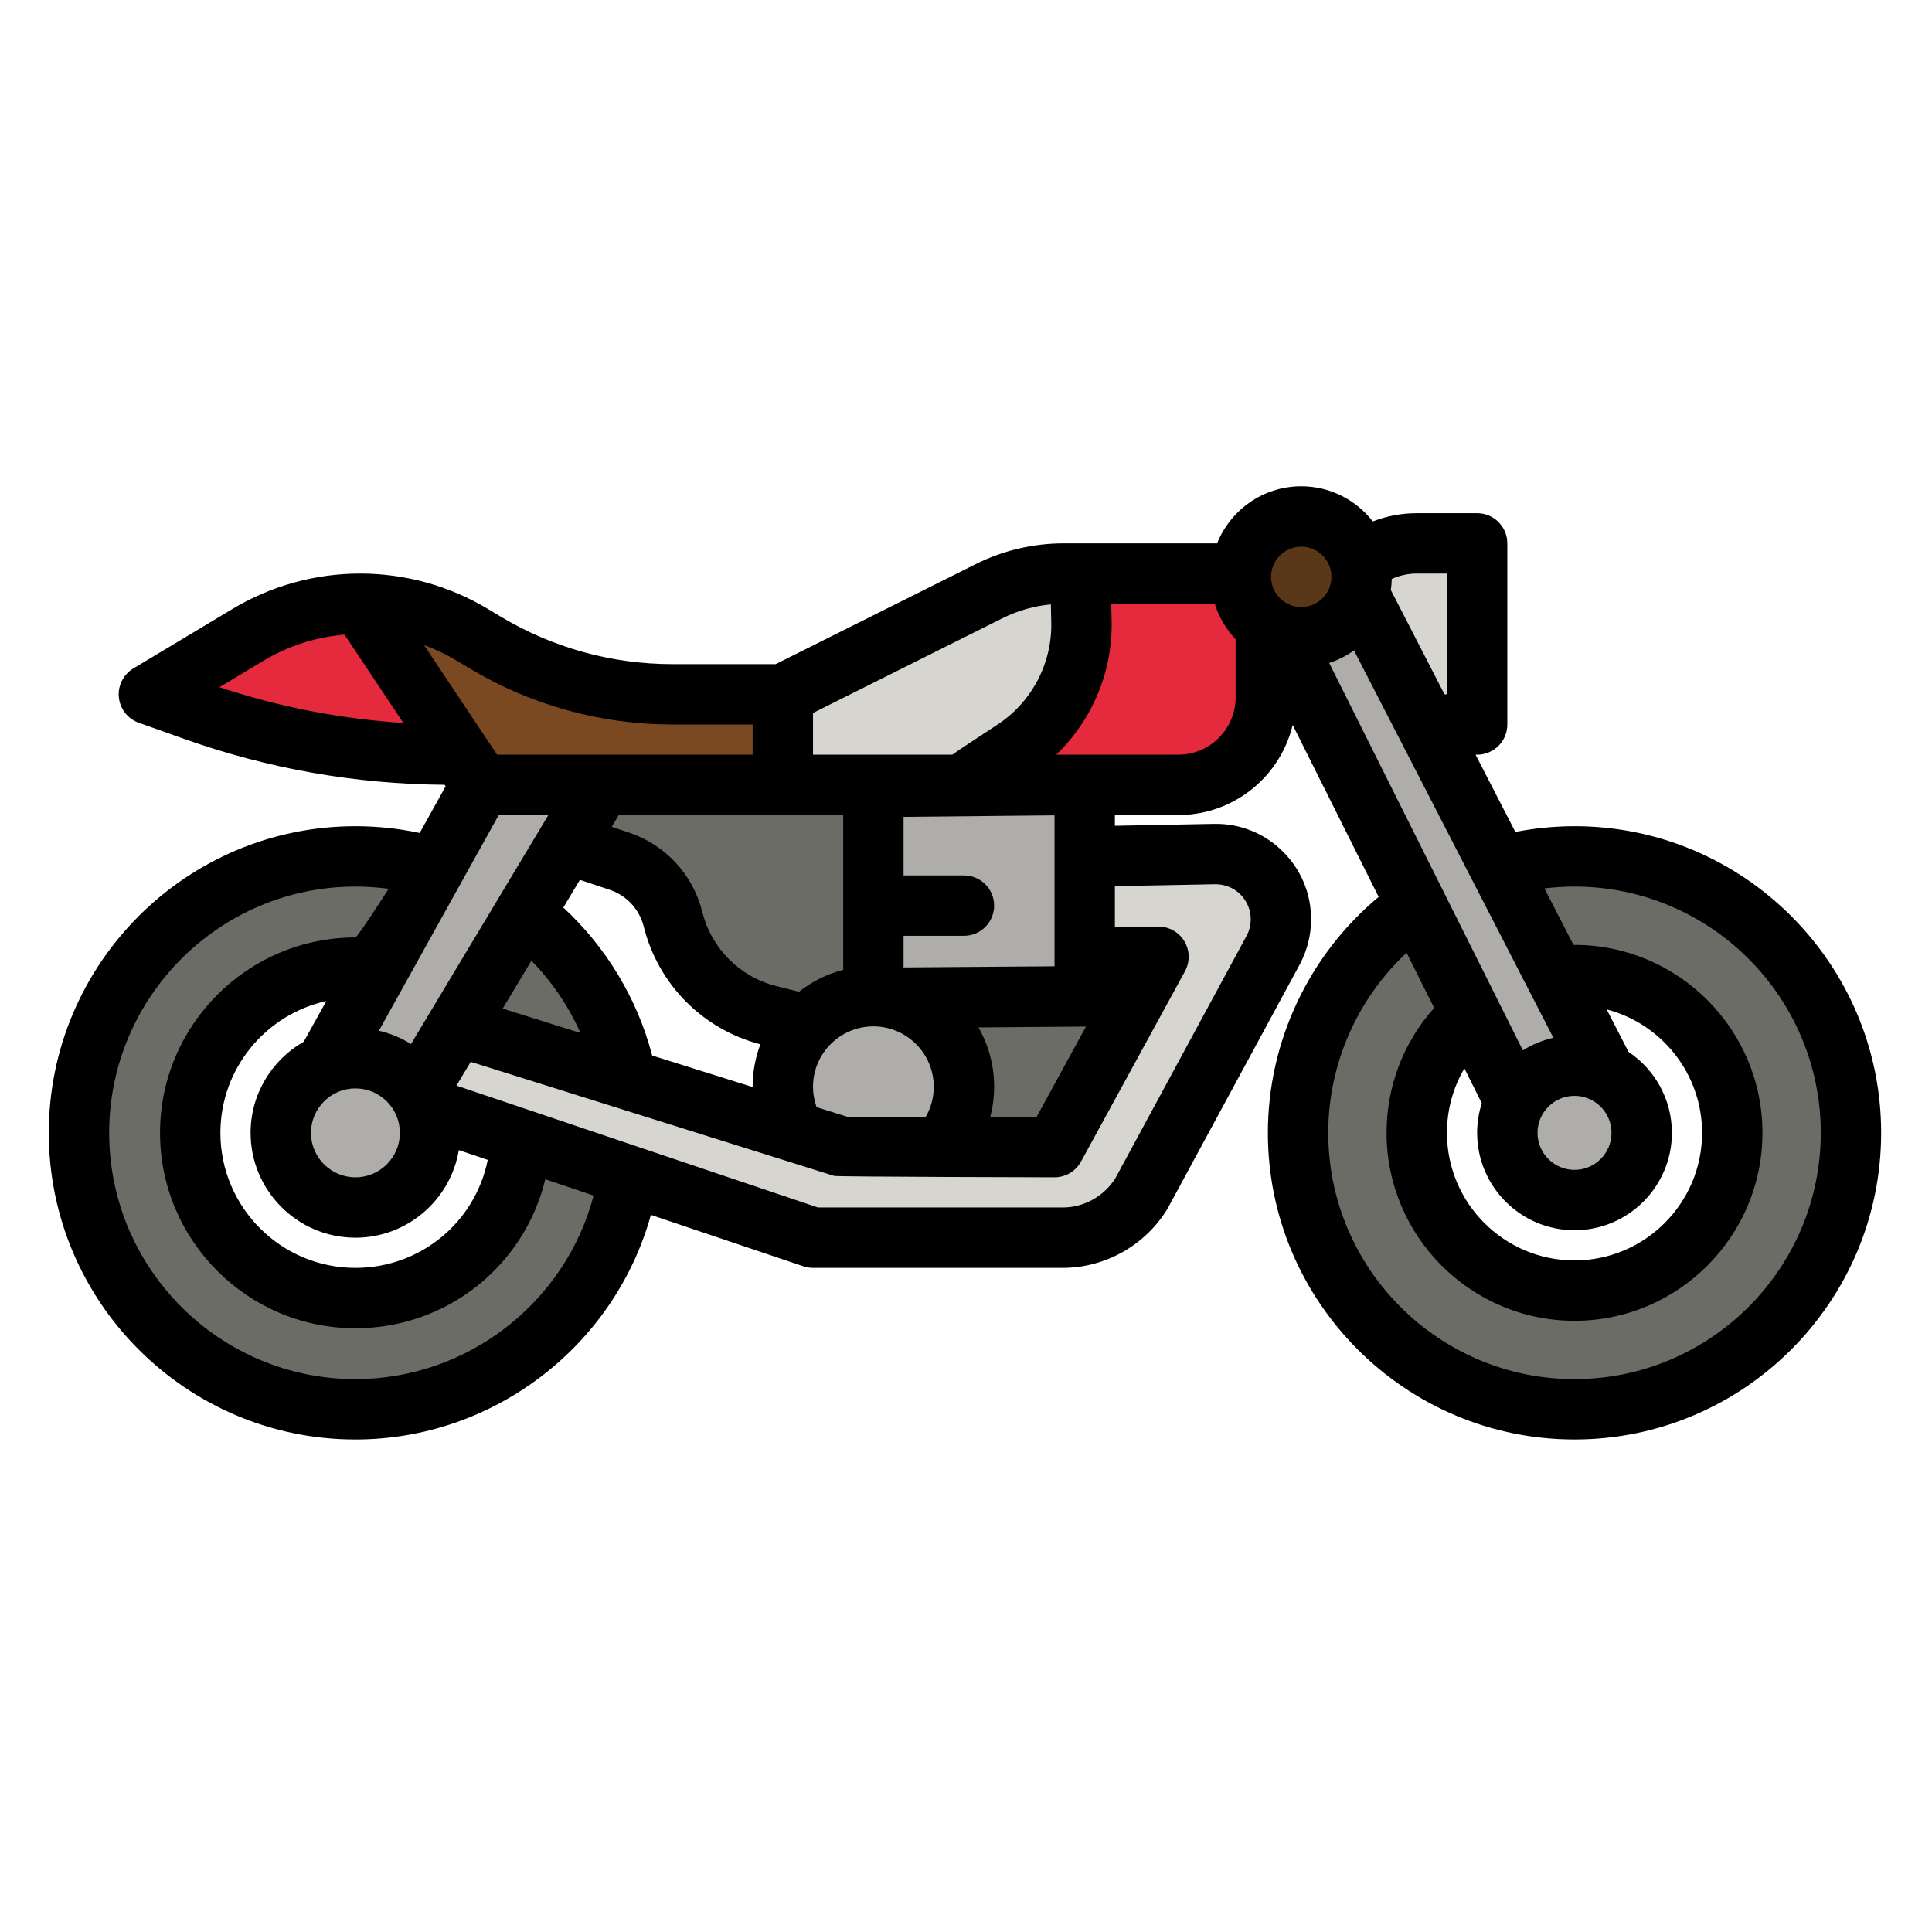
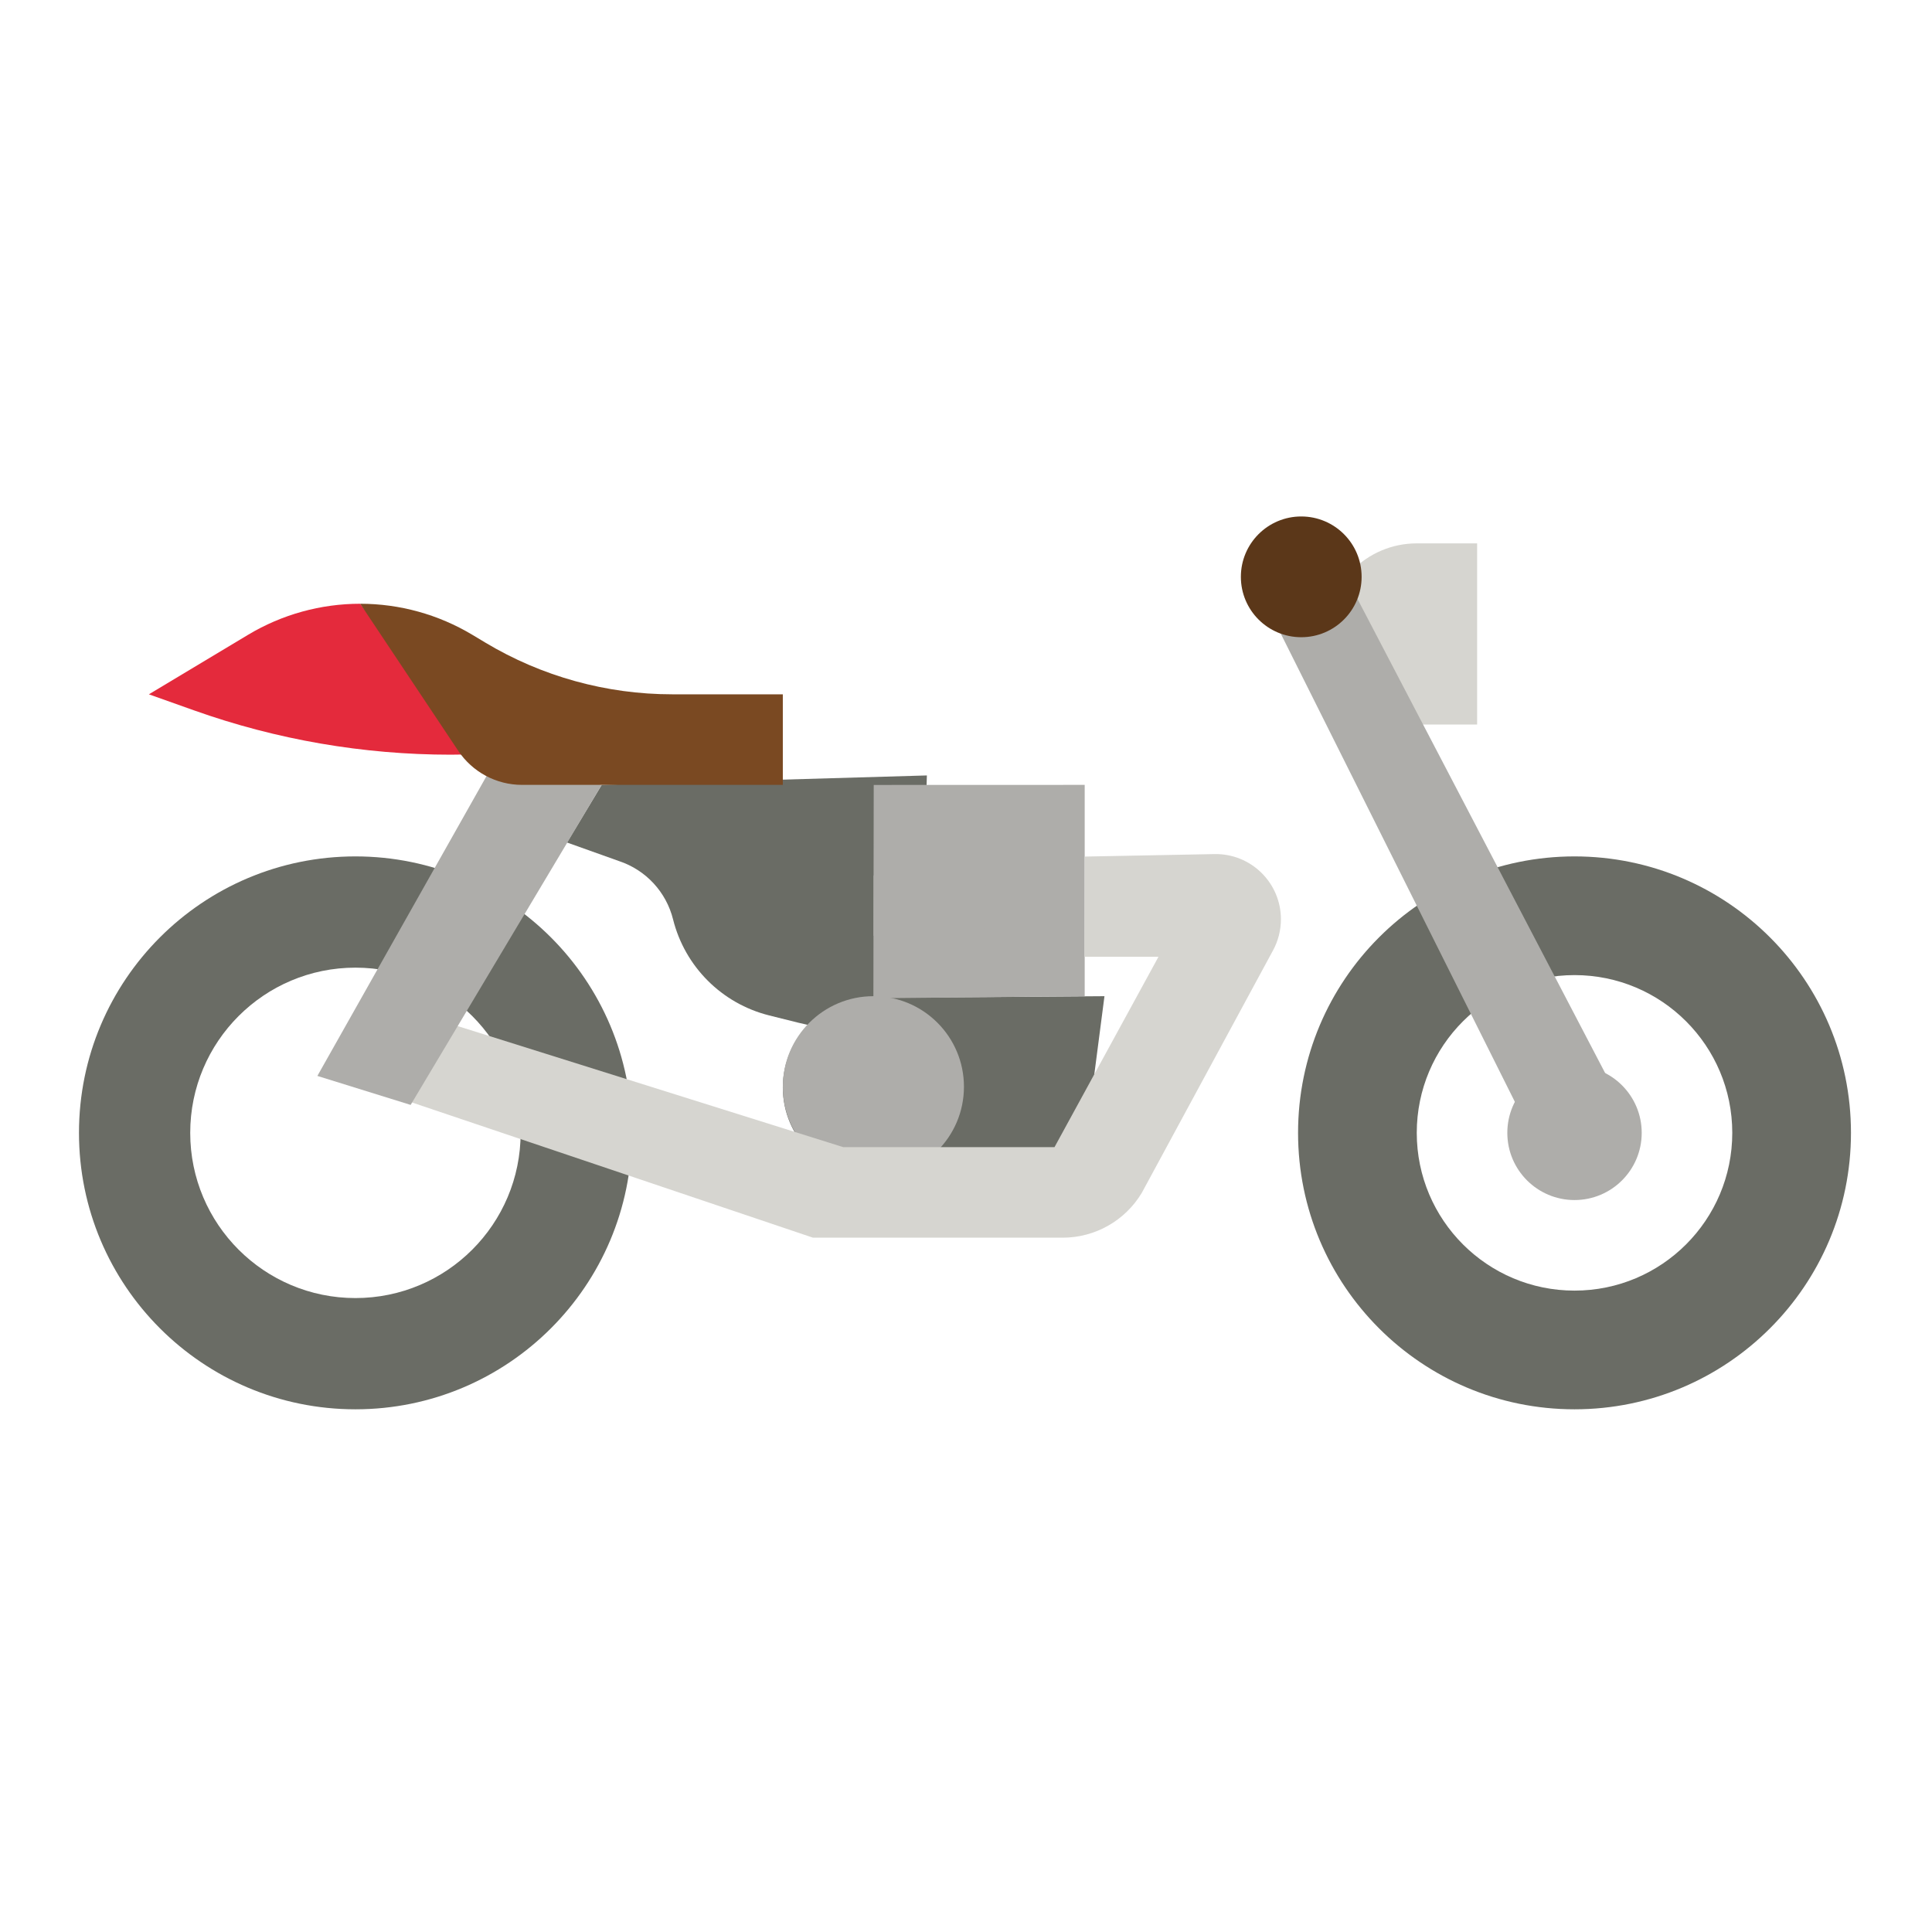
<svg xmlns="http://www.w3.org/2000/svg" id="a" viewBox="0 0 512 512">
  <path d="M150.264,223.275l13.817,4.933c7.085,2.362,12.473,8.179,14.284,15.425h0c3.134,12.536,12.922,22.325,25.459,25.459l7.745,1.936,18.095,4.164h13.793l2.178-69.692-86.179,2.5-9.192,15.275" style="fill:#6a6c65;" />
  <path d="M292.697,264l-61.618,.434c-13.072,.088-23.623,10.71-23.623,23.783h0c0,13.135,10.648,23.783,23.783,23.783h55.217l6.24-48Z" style="fill:#6a6c65;" />
-   <path d="M94.193,226.955c-40.462,0-73.263,32.801-73.263,73.263s32.801,73.263,73.263,73.263,73.263-32.801,73.263-73.263-32.801-73.263-73.263-73.263Zm0,117.045c-24.18,0-43.782-19.602-43.782-43.782s19.602-43.782,43.782-43.782,43.782,19.602,43.782,43.782-19.602,43.782-43.782,43.782Z" style="fill:#6a6c65;" />
+   <path d="M94.193,226.955c-40.462,0-73.263,32.801-73.263,73.263s32.801,73.263,73.263,73.263,73.263-32.801,73.263-73.263-32.801-73.263-73.263-73.263Zm0,117.045c-24.18,0-43.782-19.602-43.782-43.782s19.602-43.782,43.782-43.782,43.782,19.602,43.782,43.782-19.602,43.782-43.782,43.782" style="fill:#6a6c65;" />
  <polygon points="231.456 264.556 287.456 264 287.456 208 231.546 208.017 231.456 264.556" style="fill:#aeadaa;" />
  <path d="M263.46,240c0,4.42-3.58,8-8,8h-23.97l.02-16h23.95c4.42,0,8,3.58,8,8Z" style="fill:#aeadaa;" />
  <path d="M119.456,200h0c-23.176,0-46.18-3.97-68.016-11.737l-11.984-4.263,26.28-15.768c8.978-5.386,19.25-8.232,29.72-8.232h0l30.157,39.918-6.157,.082Z" style="fill:#e42a3c;" />
-   <path d="M286.491,152l.103,12.784c.312,13.731-6.536,26.636-18.081,34.075l-14.876,9.141h58.611c4.695,0,9.279-1.424,13.148-4.084h0c6.298-4.33,10.06-11.482,10.06-19.125v-32.792h-48.965Z" style="fill:#e42a3c;" />
-   <path d="M286.594,164.784l-.103-12.784h-4.678c-6.811,0-13.529,1.586-19.622,4.632l-54.736,27.368v24h46.181l14.876-9.141c11.545-7.439,18.393-20.345,18.081-34.075Z" style="fill:#d6d5d0;" />
  <path d="M351.456,144h16c13.246,0,24,10.754,24,24h0c0,13.246-10.754,24-24,24h-16v-48h0Z" style="fill:#d6d5d0;" transform="translate(742.913 336) rotate(-180)" />
  <circle cx="231.456" cy="288" r="24" style="fill:#aeadaa;" />
  <path d="M417.263,226.955c-40.462,0-73.263,32.801-73.263,73.263s32.801,73.263,73.263,73.263,73.263-32.801,73.263-73.263-32.801-73.263-73.263-73.263Zm0,115.07c-23.089,0-41.807-18.718-41.807-41.807s18.718-41.807,41.807-41.807,41.807,18.718,41.807,41.807-18.718,41.807-41.807,41.807Z" style="fill:#6a6c65;" />
  <polygon points="357.669 154.75 431.456 296 407.456 304 335.456 160 357.669 154.75" style="fill:#aeadaa;" />
  <circle cx="344.843" cy="152.869" r="16" style="fill:#5b3719;" />
  <circle cx="417.263" cy="300.218" r="17.807" style="fill:#aeadaa;" />
  <path d="M339.456,243.622c0,2.873-.716,5.702-2.084,8.229l-34.793,64.278c-4.419,7.365-12.378,11.871-20.967,11.871h-66.156l-108.626-36.626,9.933-20.873,106.693,33.499h56l27.553-50.441h-19.626l.074-26.559,34.382-.661c9.675-.186,17.619,7.606,17.619,17.283h0Z" style="fill:#d6d5d0;" />
  <polygon points="159.456 208 108.823 292.813 84.107 285.131 131.256 201.551 159.456 208" style="fill:#aeadaa;" />
-   <circle cx="94.193" cy="300.218" r="19.782" style="fill:#aeadaa;" />
  <path d="M207.456,184h-29.325c-17.455,0-34.581-4.744-49.549-13.724l-3.406-2.044c-8.978-5.386-19.25-8.232-29.72-8.232h0l25.963,38.945c3.771,5.657,10.121,9.055,16.92,9.055h69.117v-24Z" style="fill:#7a4922;" />
-   <path d="M417.263,218.955c-5.279,0-10.535,.517-15.681,1.522l-10.54-20.477h.414c4.418,0,8-3.582,8-8v-48c0-4.418-3.582-8-8-8h-16c-4.026,0-7.963,.748-11.647,2.188-4.394-5.664-11.259-9.319-18.966-9.319-10.102,0-18.759,6.276-22.294,15.131h-40.735c-8.011,0-16.033,1.894-23.199,5.477l-53.046,26.523h-27.437c-16.002,0-31.712-4.352-45.433-12.584l-3.406-2.044c-10.218-6.131-21.919-9.372-33.836-9.372s-23.618,3.241-33.836,9.372l-26.28,15.768c-2.654,1.592-4.151,4.573-3.844,7.653,.307,3.08,2.363,5.707,5.279,6.744l11.984,4.263c22.246,7.913,45.476,12.002,69.071,12.182l.264,.396-6.872,12.369c-5.574-1.189-11.28-1.793-17.03-1.793-44.809,0-81.263,36.455-81.263,81.263s36.455,81.263,81.263,81.263c36.579,0,68.653-24.726,78.3-59.525l40.407,13.624c.824,.278,1.687,.419,2.556,.419h66.156c11.333,0,21.996-6.037,27.827-15.755,.061-.102,.119-.204,.176-.308l34.792-64.278c1.995-3.685,3.049-7.848,3.049-12.038,0-6.846-2.691-13.257-7.579-18.051-4.888-4.794-11.345-7.377-18.194-7.231l-26.227,.504v-2.845h16.791c6.341,0,12.455-1.899,17.68-5.491,6.41-4.407,10.86-10.986,12.649-18.379l22.785,45.57c-18.485,15.374-29.362,38.31-29.362,62.519,0,44.809,36.455,81.263,81.263,81.263s81.263-36.455,81.263-81.263-36.455-81.263-81.263-81.263Zm-58.442-46.595l52.844,102.67c-2.91,.646-5.636,1.784-8.088,3.324l-51.33-102.659c2.374-.772,4.586-1.906,6.573-3.335Zm58.442,118.051c5.408,0,9.807,4.399,9.807,9.807s-4.399,9.807-9.807,9.807-9.807-4.399-9.807-9.807,4.399-9.807,9.807-9.807Zm-29.183-7.275l4.607,9.214c-.796,2.482-1.231,5.125-1.231,7.868,0,14.23,11.577,25.807,25.807,25.807s25.807-11.577,25.807-25.807c0-8.937-4.568-16.826-11.49-21.459l-5.795-11.258c14.529,3.787,25.285,17.019,25.285,32.717,0,18.641-15.166,33.807-33.807,33.807s-33.807-15.166-33.807-33.807c0-6.103,1.612-11.956,4.624-17.082Zm-4.624-131.136v32h-.649l-14.222-27.632c.141-.959,.22-1.937,.243-2.929,2.066-.942,4.315-1.44,6.628-1.44h8.001Zm-38.614-7.131c4.411,0,8,3.589,8,8s-3.589,8-8,8-8-3.589-8-8,3.589-8,8-8Zm-79.073,18.919c3.962-1.981,8.304-3.201,12.717-3.616l.109,4.794c.247,10.87-5.277,21.28-14.415,27.169,0,0-11.335,7.409-11.769,7.866h-36.956v-11.056l50.313-25.157Zm-144.71,11.304l3.406,2.044c16.207,9.724,34.764,14.864,53.665,14.864h21.325v8h-67.719l-19.355-29.033c3.006,1.087,5.914,2.466,8.677,4.125Zm40.491,60.706c4.514,1.505,7.898,5.16,9.053,9.775,3.826,15.307,15.651,27.212,30.902,31.172-1.321,3.503-2.049,7.295-2.049,11.255,0,.027,.003,.053,.003,.08l-26.631-8.362c-3.904-14.987-12.138-28.672-23.544-39.215l4.397-7.329,7.869,2.623Zm125.96,36.257c.098-.001,.193-.013,.289-.017l-13.089,23.962h-12.284c.668-2.594,1.03-5.274,1.03-8,0-5.711-1.511-11.073-4.144-15.72l28.198-.226Zm-8.054-15.975l-40,.298v-8.377h16c4.418,0,8-3.582,8-8s-3.582-8-8-8h-16v-15.523l40-.397v39.999Zm-48,15.921c8.822,0,16,7.178,16,16,0,2.834-.74,5.577-2.143,8h-20.631l-8.285-2.601c-.616-1.722-.942-3.549-.942-5.399,0-8.822,7.178-16,16-16Zm-122.536,4.678c-2.582-1.621-5.448-2.827-8.505-3.53l31.749-57.148h13.164l-36.407,60.678Zm-14.727,11.759c6.497,0,11.782,5.285,11.782,11.782s-5.285,11.782-11.782,11.782-11.782-5.285-11.782-11.782,5.285-11.782,11.782-11.782Zm-13.702-12.371c-8.399,4.784-14.08,13.815-14.08,24.153,0,15.319,12.463,27.782,27.782,27.782,13.76,0,25.21-10.058,27.398-23.207l7.669,2.586c-3.325,16.542-17.825,28.621-35.068,28.621-19.73,0-35.782-16.052-35.782-35.782,0-17.082,12.036-31.398,28.07-34.935l-5.99,10.783Zm60.345-21.482c5.447,5.576,9.853,12.091,13.009,19.174l-20.627-6.477,7.619-12.698ZM58.154,182.111l11.699-7.019c6.538-3.923,13.88-6.276,21.444-6.91l15.607,23.41c-16.59-1.065-32.925-4.235-48.749-9.48Zm36.039,183.37c-35.986,0-65.263-29.277-65.263-65.263s29.277-65.263,65.263-65.263c2.958,0,5.899,.201,8.807,.593,0,0-8.268,12.888-8.807,12.888-28.553,0-51.782,23.229-51.782,51.782s23.229,51.782,51.782,51.782c24.265,0,44.777-16.541,50.314-39.48l12.805,4.318c-7.454,28.388-33.442,48.644-63.119,48.644Zm227.799-131.144c2.501-.044,4.887,.894,6.682,2.655s2.783,4.115,2.783,6.629c0,1.539-.387,3.067-1.12,4.421l-34.7,64.106c-2.974,4.847-8.332,7.851-14.024,7.851h-64.843l-95.802-32.302,3.783-6.305,96.31,30.239c.775,.243,58.397,.367,58.397,.367,2.926,0,5.618-1.597,7.021-4.165l27.552-50.441c1.354-2.478,1.3-5.487-.141-7.917s-4.056-3.918-6.88-3.918h-11.552v-10.711l26.535-.51Zm-98.535,22.675c-4.329,1.118-8.299,3.128-11.718,5.812l-5.975-1.494c-9.691-2.423-17.215-9.948-19.638-19.638-2.488-9.952-9.784-17.83-19.516-21.074l-4.496-1.499,1.872-3.12h59.47v41.013Zm97.407-59.688c-2.546,1.75-5.525,2.676-8.616,2.676h-32.345c9.507-9.126,14.993-22.031,14.689-35.398l-.105-4.602h27.437c1.108,3.554,3.027,6.752,5.532,9.388v15.404c0,5.009-2.464,9.694-6.593,12.532Zm96.399,168.157c-35.986,0-65.263-29.277-65.263-65.263,0-18.174,7.636-35.457,20.76-47.723l7.305,14.611c-8.148,9.13-12.609,20.774-12.609,33.112,0,27.464,22.343,49.807,49.807,49.807s49.807-22.343,49.807-49.807-22.343-49.807-49.807-49.807c-.09,0-.181,.005-.271,.005l-7.709-14.978c2.64-.321,5.306-.484,7.98-.484,35.986,0,65.263,29.277,65.263,65.263s-29.277,65.263-65.263,65.263Z" />
</svg>